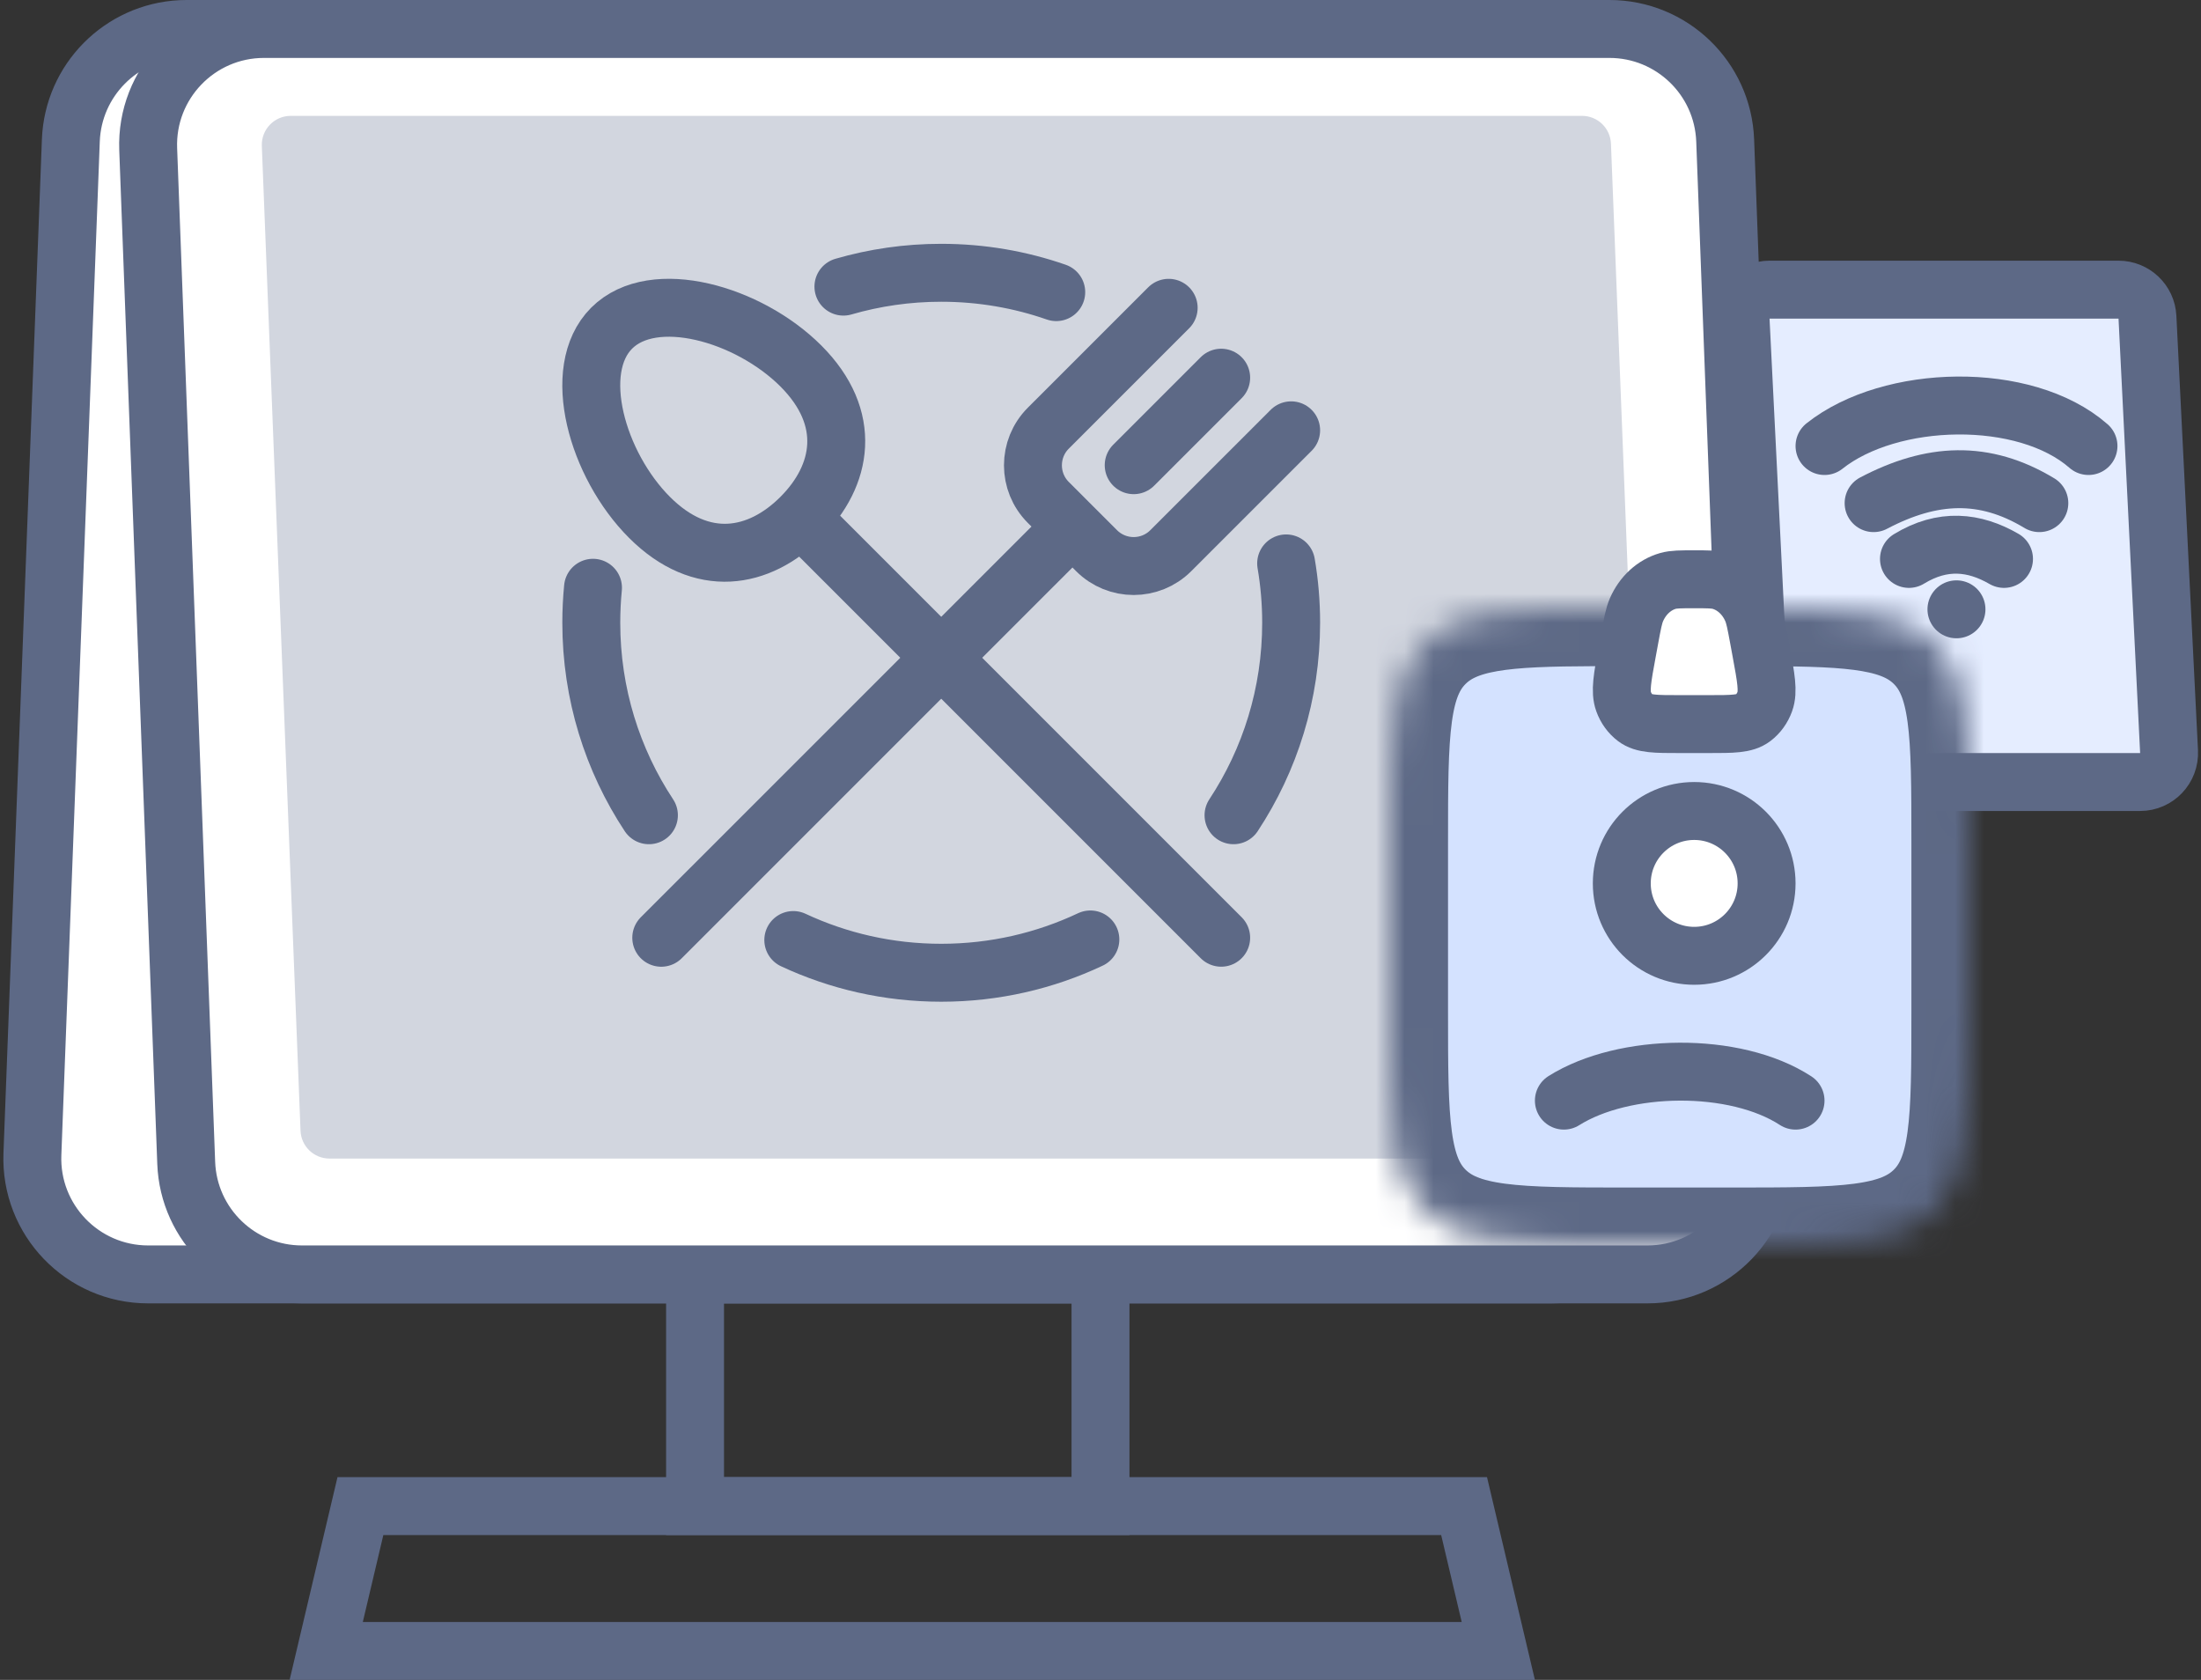
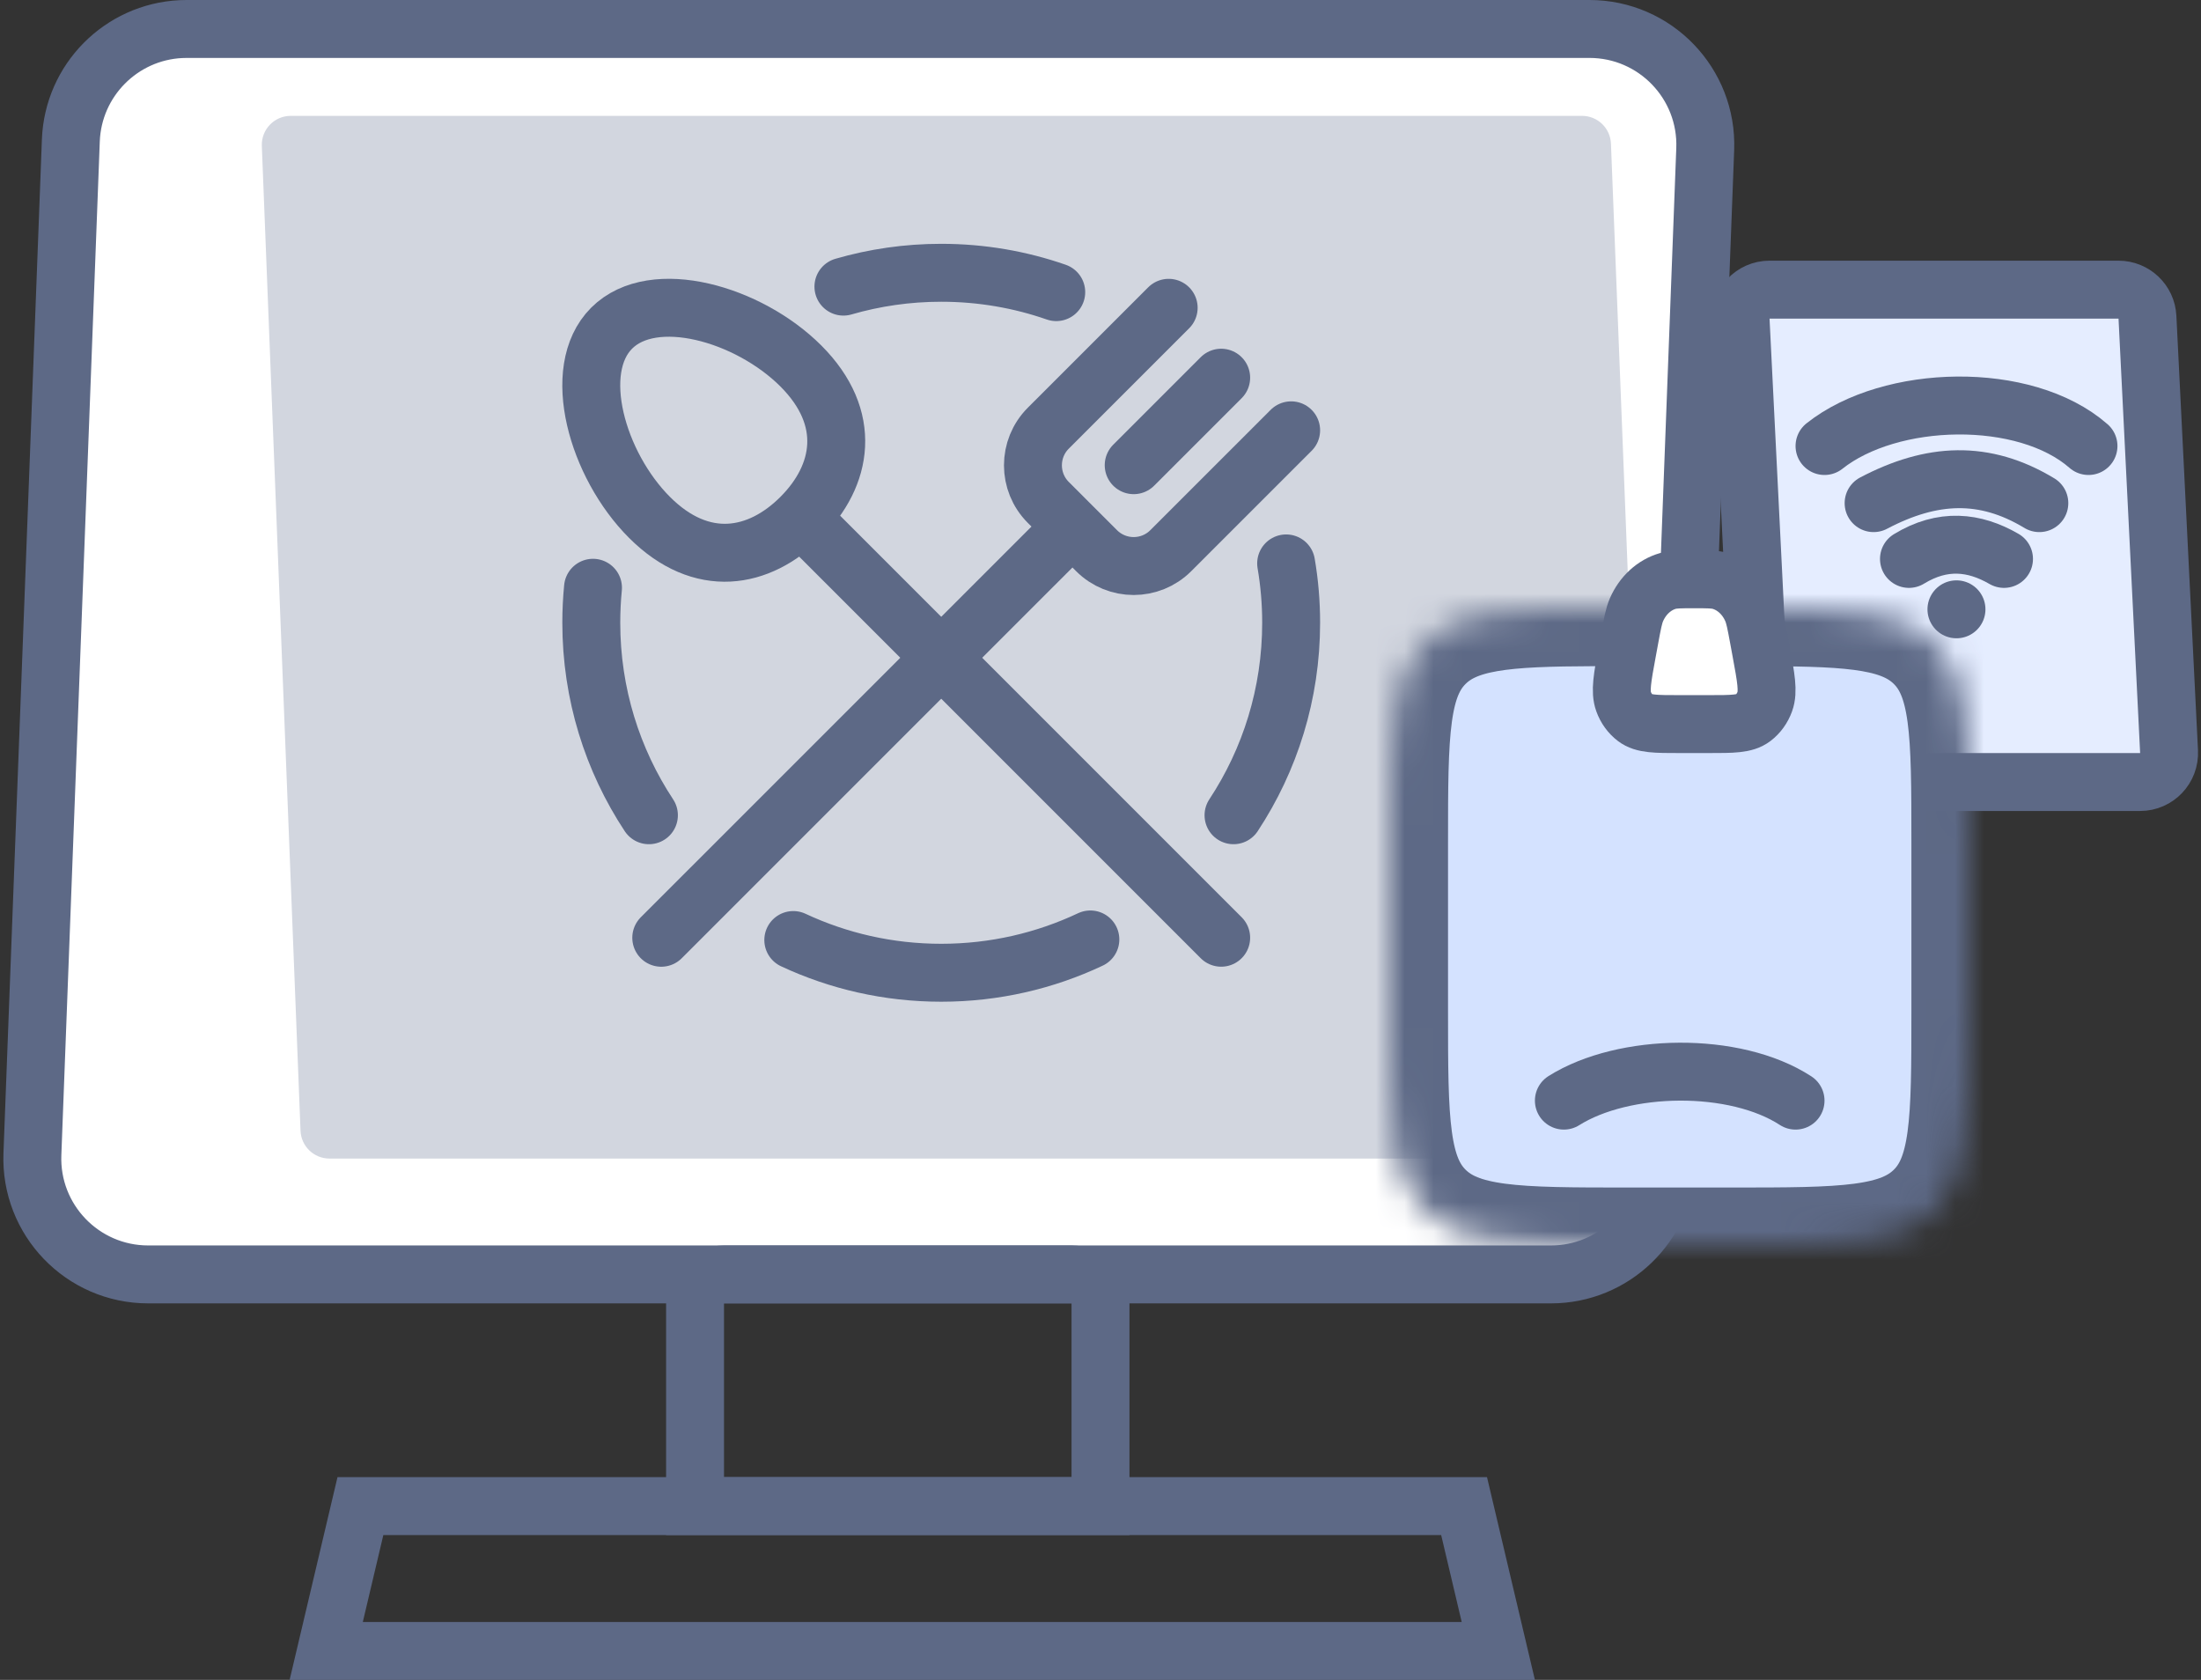
<svg xmlns="http://www.w3.org/2000/svg" width="76" height="58" viewBox="0 0 76 58" fill="none">
  <rect x="0" y="0" width="76" height="58" fill="#333333" stroke="none" />
  <path d="M6.444 1L6.243 1.005C4.185 1.107 2.525 2.767 2.446 4.849L1.119 39.849C1.033 42.115 2.848 44 5.116 44H53.556C55.706 44 57.472 42.3 57.554 40.151L58.881 5.151C58.967 2.885 57.152 1 54.884 1H6.444Z" fill="white" stroke="#5D6986" stroke-width="2" />
  <path d="M61.102 10H73.152C73.685 10 74.125 10.418 74.151 10.95L74.897 25.95C74.925 26.521 74.47 27 73.898 27H61.848C61.315 27 60.875 26.582 60.849 26.05L60.103 11.05C60.075 10.479 60.53 10 61.102 10Z" fill="#E5EDFF" stroke="#5D6986" stroke-width="2" />
  <path d="M50.555 52L51.736 57H11.264L12.445 52H50.555Z" stroke="#5D6986" stroke-width="2" />
  <path d="M25 44H37C37.552 44 38 44.448 38 45V52H24V45C24 44.448 24.448 44 25 44Z" stroke="#5D6986" stroke-width="2" />
  <path d="M67.555 21.037H67.557" stroke="#5D6986" stroke-width="2" stroke-linecap="round" stroke-linejoin="round" />
  <path d="M65.916 19.297C67.082 18.586 68.167 18.701 69.198 19.297" stroke="#5D6986" stroke-width="2" stroke-linecap="round" stroke-linejoin="round" />
  <path d="M70.418 17.371C68.519 16.224 66.702 16.316 64.695 17.371" stroke="#5D6986" stroke-width="2" stroke-linecap="round" stroke-linejoin="round" />
  <path d="M63 15.399C65.276 13.592 69.921 13.477 72.115 15.399" stroke="#5D6986" stroke-width="2" stroke-linecap="round" stroke-linejoin="round" />
-   <path d="M55.573 1C57.724 1 59.49 2.701 59.57 4.851L60.883 39.851C60.968 42.117 59.153 44 56.886 44H10.427C8.276 44 6.51 42.299 6.43 40.149L5.117 5.149C5.032 2.883 6.847 1 9.114 1H55.573Z" fill="white" stroke="#5D6986" stroke-width="2" />
  <path d="M9.041 5.039C9.019 4.472 9.472 4 10.04 4H54.627C55.164 4 55.605 4.424 55.626 4.961L56.959 38.961C56.981 39.528 56.528 40 55.96 40H11.377C10.839 40 10.398 39.576 10.377 39.039L9.041 5.039Z" fill="#D2D6DF" />
  <path d="M40.354 10.627L36.198 14.783C35.49 15.491 35.49 16.639 36.198 17.347L37.031 18.18M37.031 18.18L37.864 19.012C38.572 19.72 39.719 19.72 40.427 19.012L44.583 14.857M37.031 18.18L22.833 32.377" stroke="#5D6986" stroke-width="2" stroke-linecap="round" stroke-linejoin="round" />
  <path d="M42.167 13.04L39.146 16.061" stroke="#5D6986" stroke-width="2" stroke-linecap="round" stroke-linejoin="round" />
  <path d="M27.654 17.863C26.21 19.306 24.231 19.667 22.427 17.863C20.623 16.059 19.677 12.773 21.12 11.33C22.564 9.886 25.849 10.832 27.654 12.636C29.458 14.44 29.097 16.42 27.654 17.863ZM27.654 17.863L42.167 32.376" stroke="#5D6986" stroke-width="2" stroke-linecap="round" />
  <path d="M29.123 9.896C30.195 9.585 31.328 9.418 32.5 9.418C33.892 9.418 35.228 9.653 36.472 10.086M20.476 20.293C20.437 20.69 20.417 21.093 20.417 21.501C20.417 23.956 21.149 26.241 22.407 28.147M27.392 32.455C28.944 33.18 30.674 33.585 32.5 33.585C34.342 33.585 36.088 33.172 37.65 32.435M42.593 28.147C43.851 26.241 44.583 23.956 44.583 21.501C44.583 20.803 44.524 20.118 44.41 19.452" stroke="#5D6986" stroke-width="2" stroke-linecap="round" />
  <mask id="path-15-inside-1_42_317" fill="white">
    <path d="M55.059 21C51.948 21.012 50.283 21.125 49.206 22.186C48 23.373 48 25.283 48 29.104V34.894C48 38.715 48 40.626 49.206 41.813C50.412 43 52.353 43 56.235 43H59.765C63.647 43 65.588 43 66.794 41.813C68 40.626 68 38.715 68 34.894V29.104C68 25.283 68 23.373 66.794 22.186C65.716 21.125 64.052 21.012 60.941 21" />
  </mask>
  <path d="M55.059 21C51.948 21.012 50.283 21.125 49.206 22.186C48 23.373 48 25.283 48 29.104V34.894C48 38.715 48 40.626 49.206 41.813C50.412 43 52.353 43 56.235 43H59.765C63.647 43 65.588 43 66.794 41.813C68 40.626 68 38.715 68 34.894V29.104C68 25.283 68 23.373 66.794 22.186C65.716 21.125 64.052 21.012 60.941 21" fill="#D4E2FF" stroke="#5D6986" stroke-width="4" stroke-linecap="round" stroke-linejoin="round" mask="url(#path-15-inside-1_42_317)" />
  <path d="M56.272 22.04C56.368 21.521 56.416 21.262 56.508 21.05C56.723 20.557 57.119 20.194 57.591 20.058C57.794 20 58.03 20 58.5 20C58.97 20 59.206 20 59.409 20.058C59.881 20.194 60.277 20.557 60.492 21.05C60.584 21.262 60.632 21.521 60.728 22.04L60.811 22.49C60.981 23.409 61.066 23.869 60.938 24.223C60.855 24.452 60.713 24.648 60.531 24.786C60.25 25 59.832 25 58.998 25H58.002C57.168 25 56.75 25 56.469 24.786C56.287 24.648 56.145 24.452 56.062 24.223C55.934 23.869 56.019 23.409 56.189 22.49L56.272 22.04Z" fill="white" stroke="#5D6986" stroke-width="2" stroke-linecap="round" stroke-linejoin="round" />
-   <path d="M61 30.5C61 31.881 59.881 33 58.5 33C57.119 33 56 31.881 56 30.5C56 29.119 57.119 28 58.5 28C59.881 28 61 29.119 61 30.5Z" fill="white" stroke="#5D6986" stroke-width="2" stroke-linecap="round" stroke-linejoin="round" />
  <path d="M54 38C56.073 36.697 59.905 36.636 62 38" stroke="#5D6986" stroke-width="2" stroke-linecap="round" stroke-linejoin="round" />
</svg>